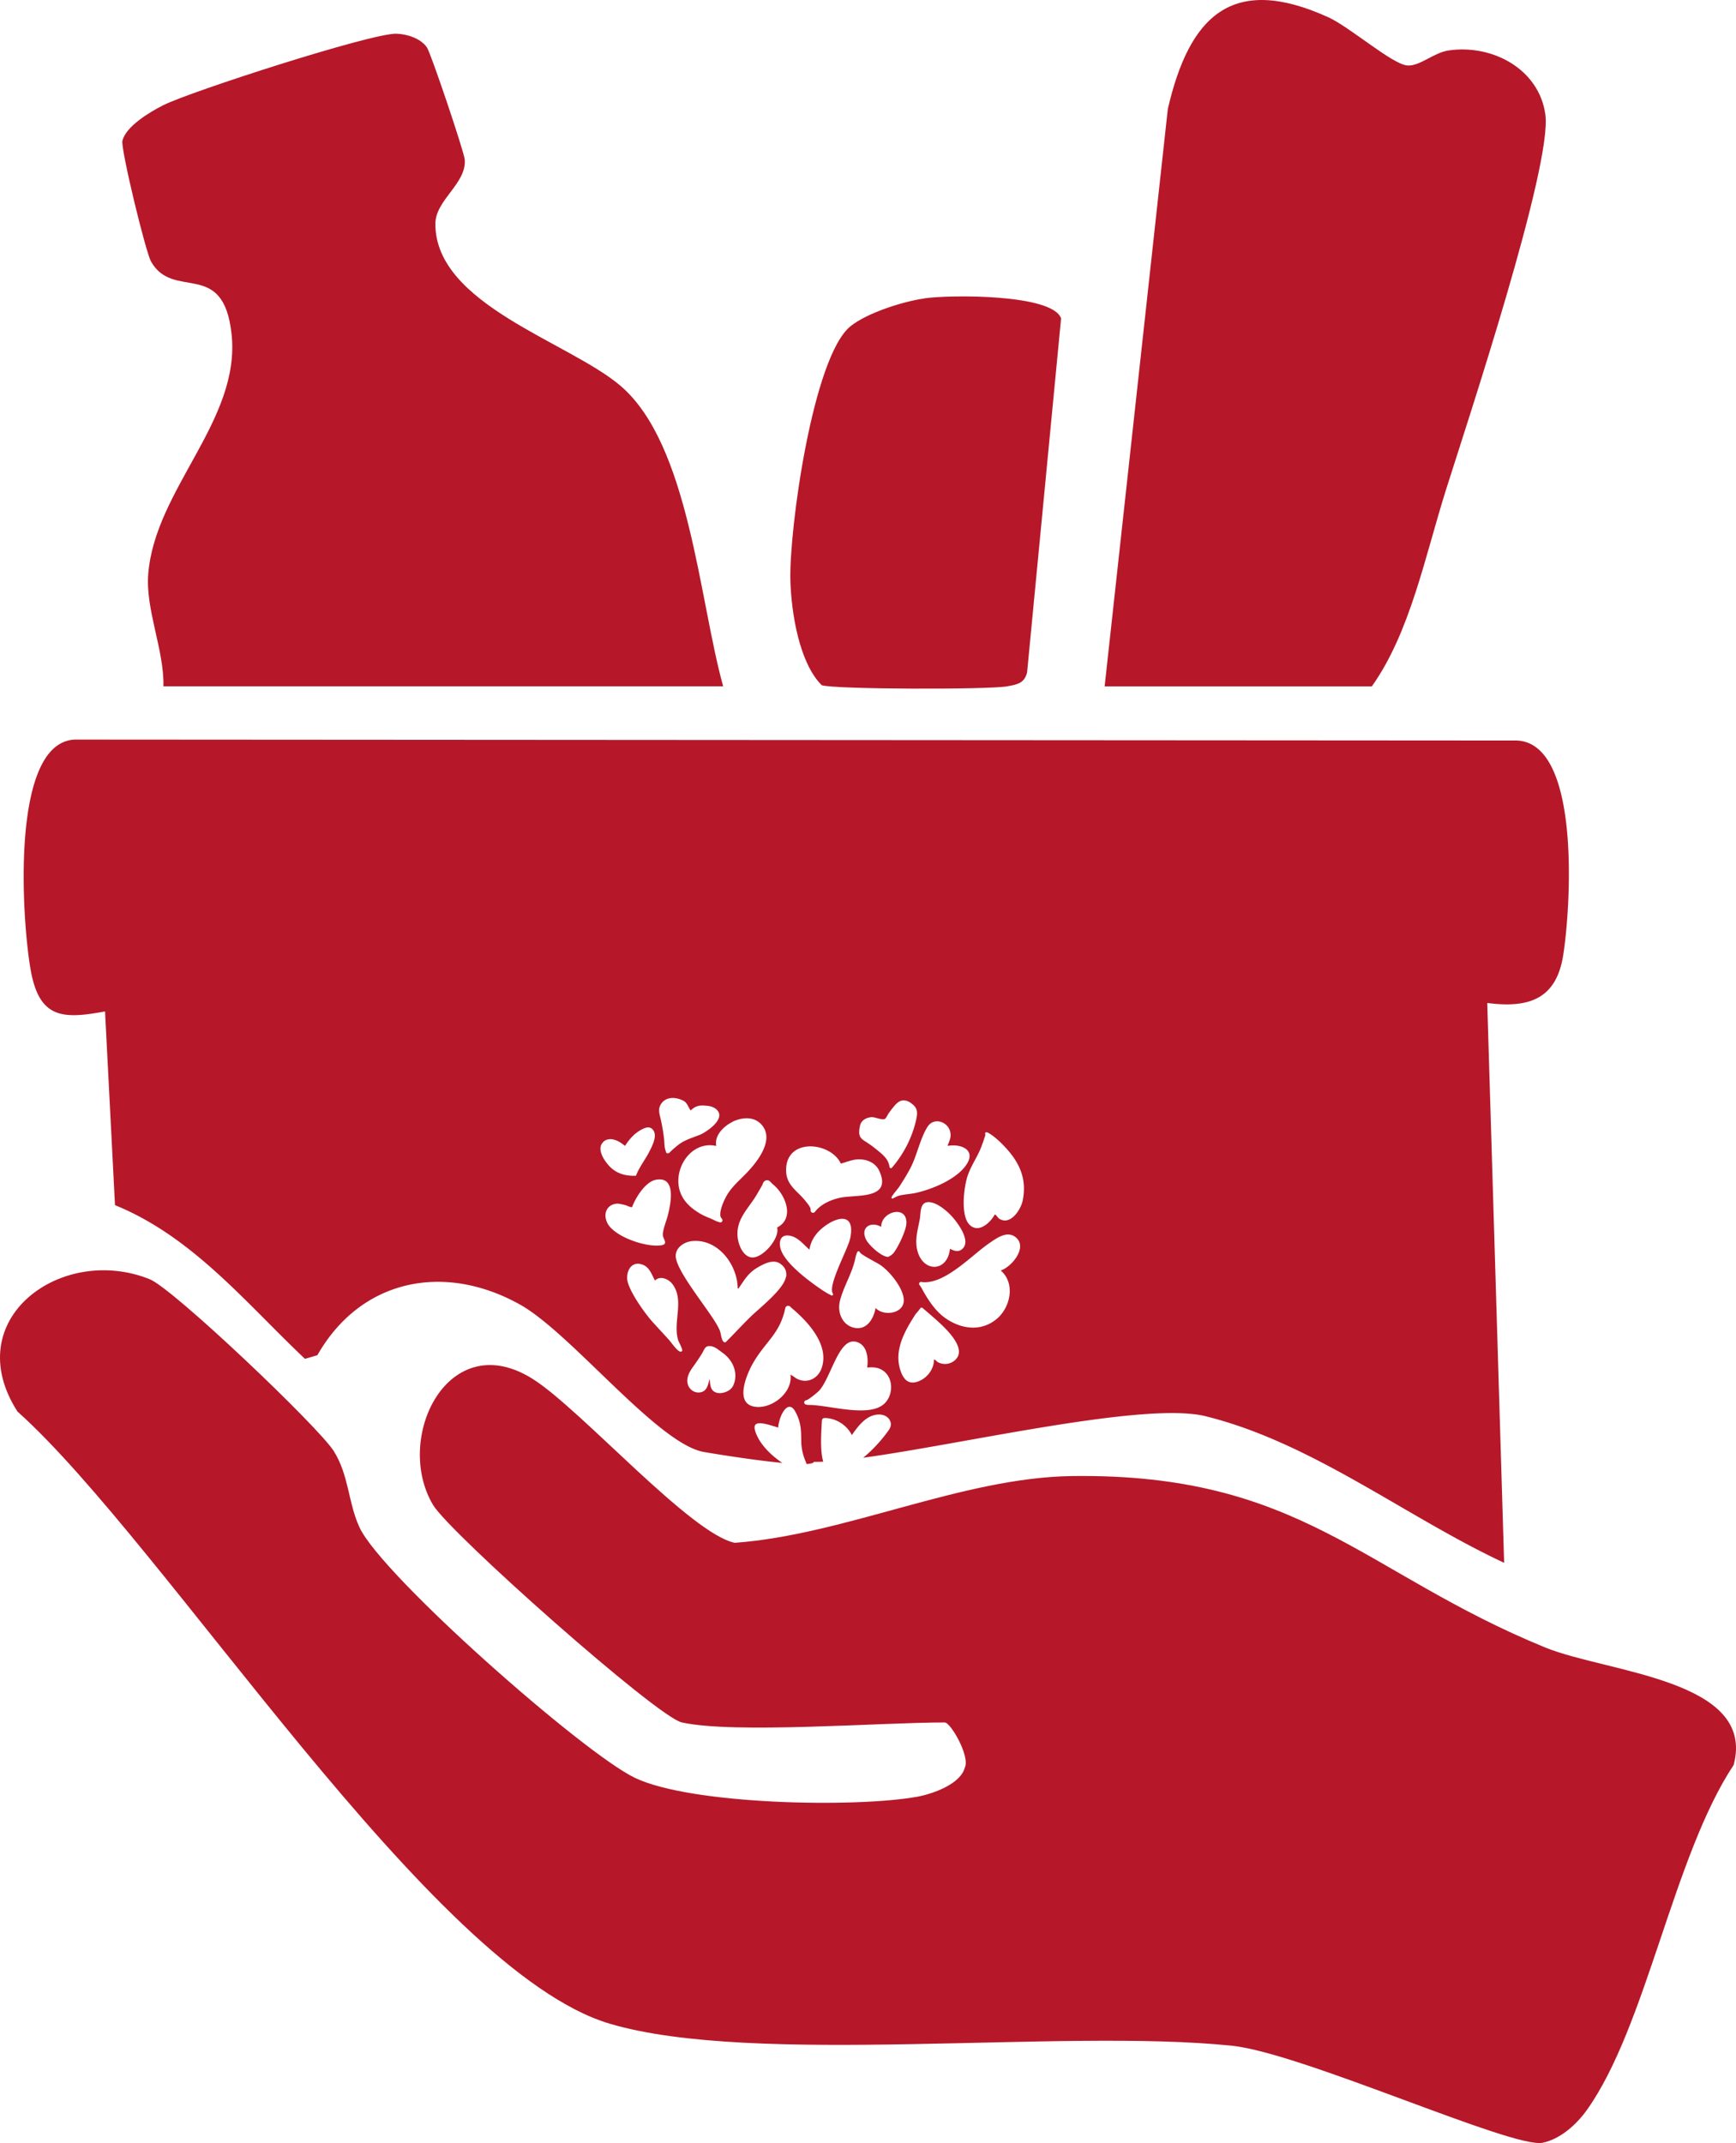
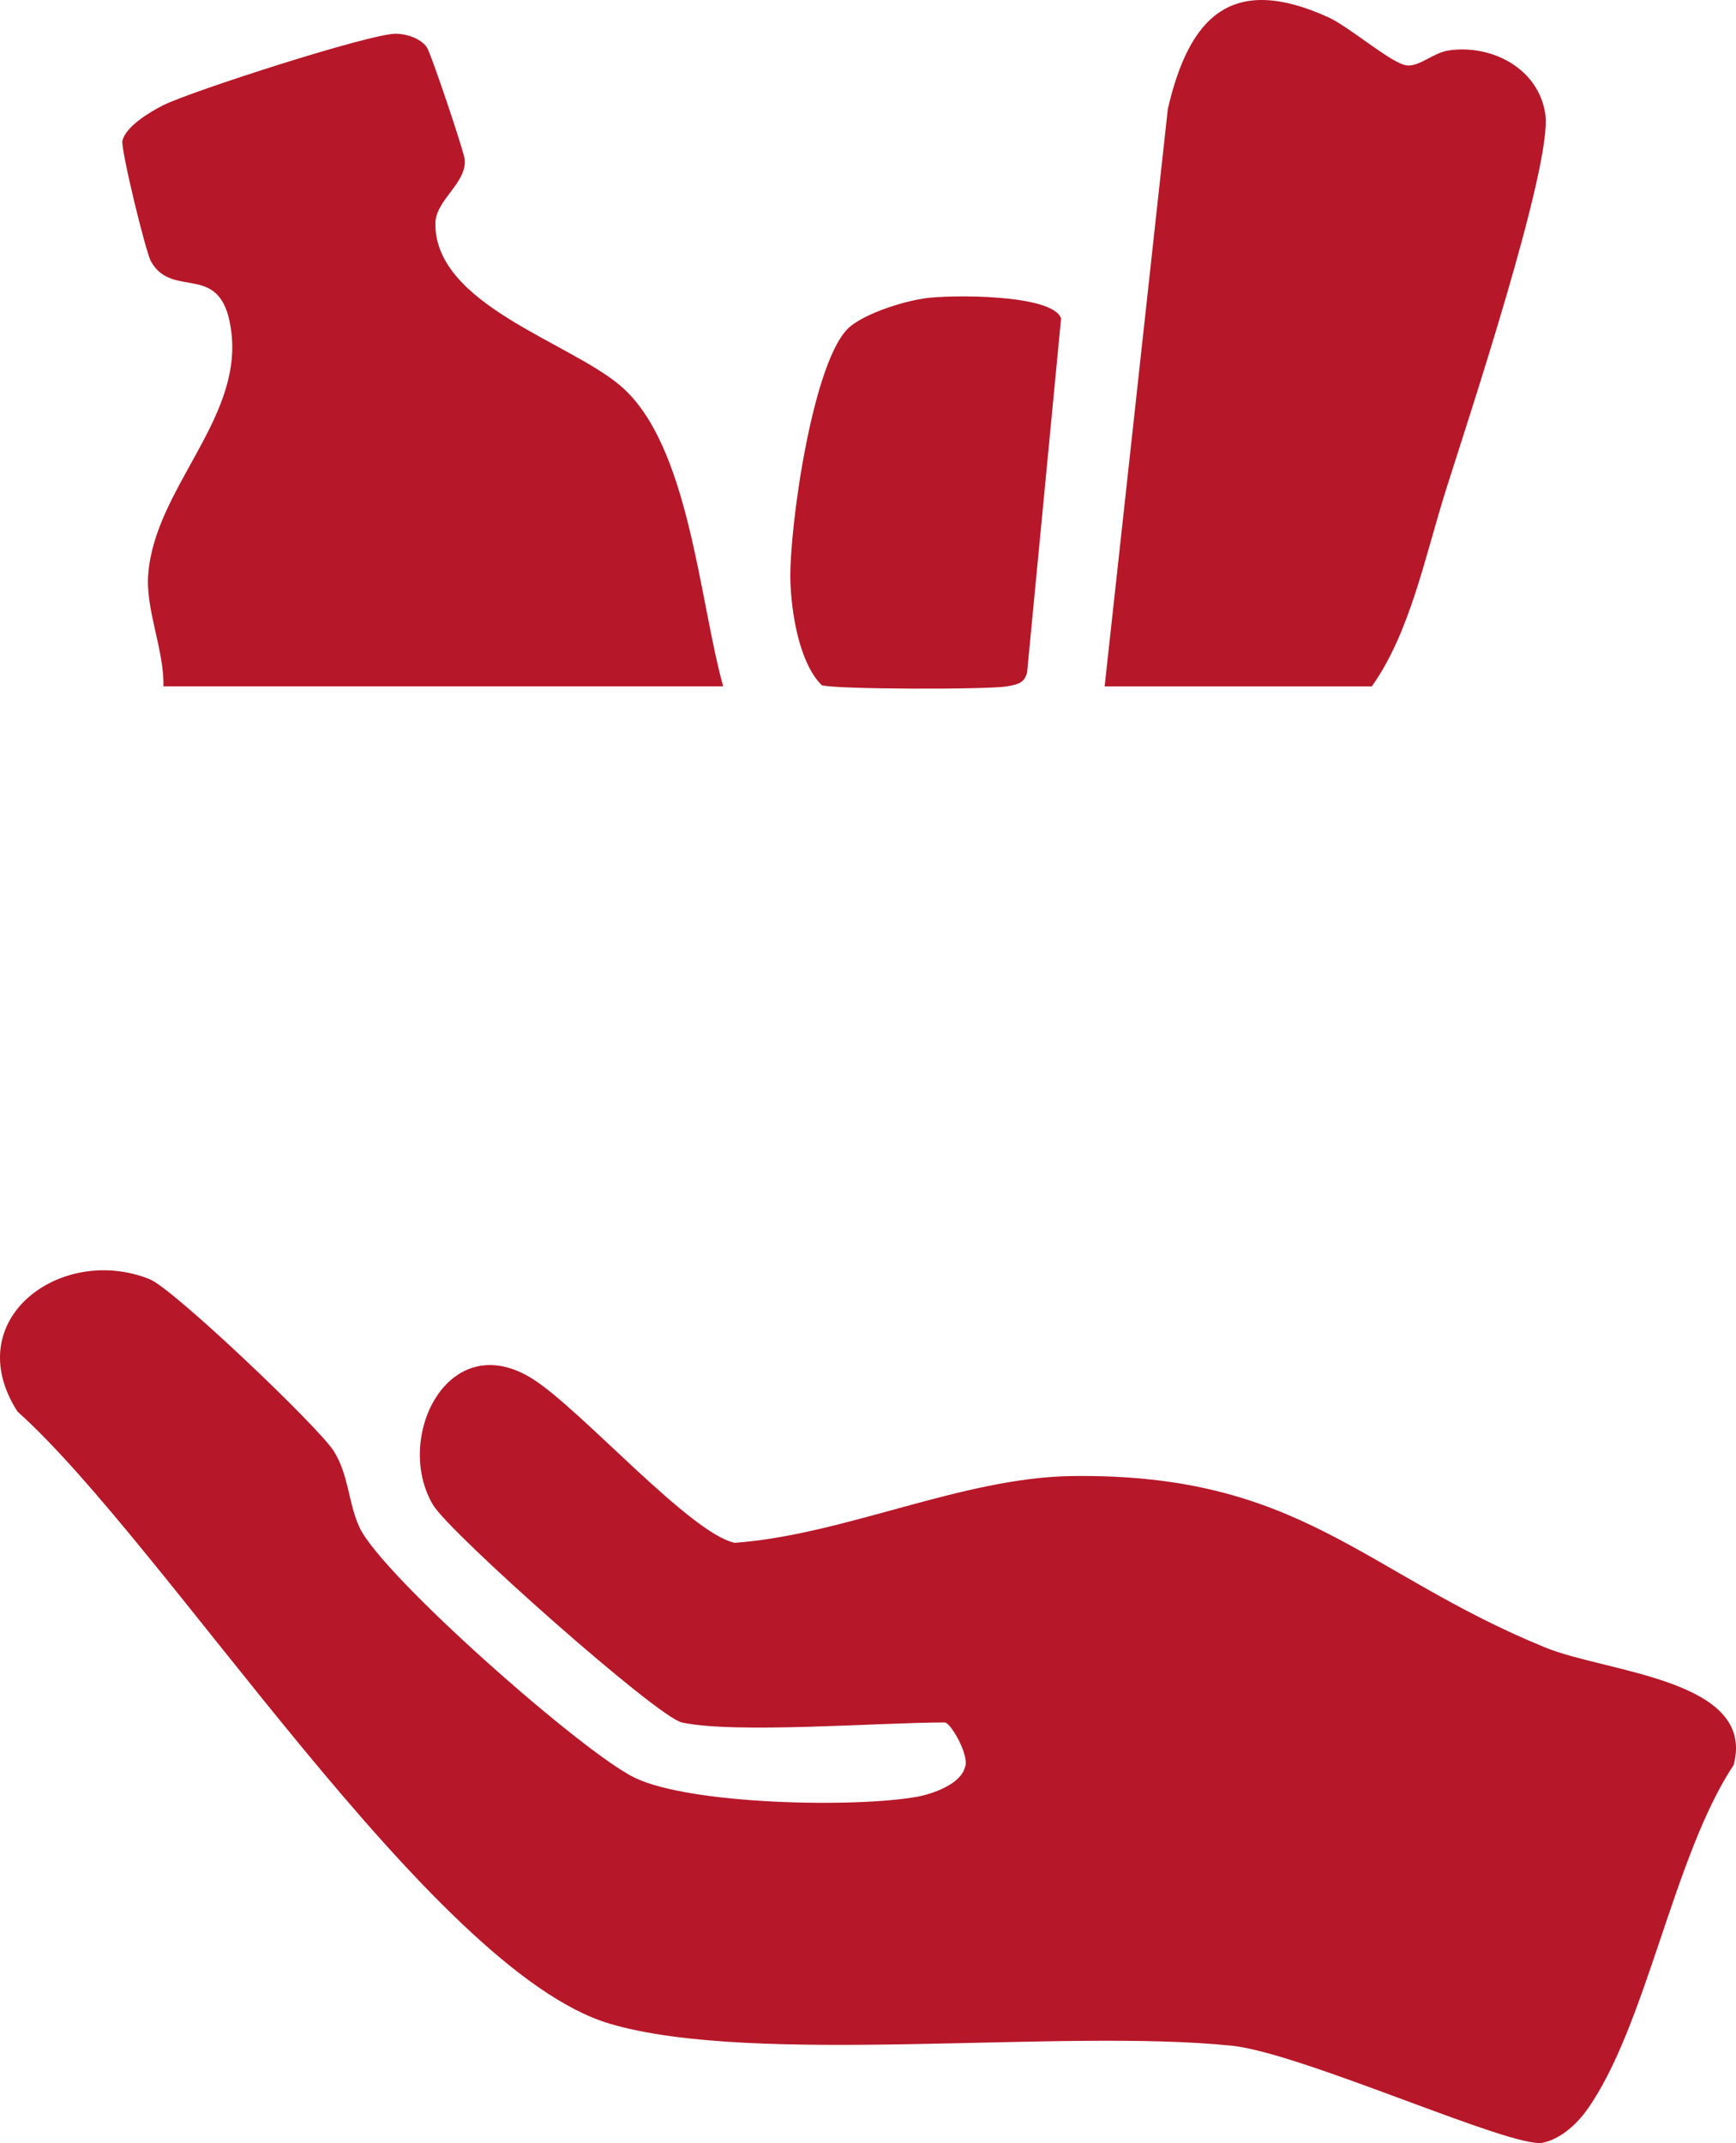
<svg xmlns="http://www.w3.org/2000/svg" id="Ocultar_Capa" data-name="Ocultar Capa" viewBox="0 0 184.94 228.23">
  <defs>
    <style>.cls-1{fill:#b61829}</style>
  </defs>
  <path d="M72.64 183.43c-2.63-.57-24.73-20.17-26.51-23.17-4.23-7.11 1.63-19.13 10.67-13.38 5.15 3.28 16.78 16.47 21.48 17.42 11.75-.86 24.2-6.96 35.96-7.11 24.38-.31 30.96 10.32 50.38 18.26 6.59 2.69 22.51 3.4 20.07 12.51-6.44 9.7-9.29 27.87-15.65 36.76-1.12 1.56-2.84 3.09-4.7 3.47-3.22.65-25.62-9.55-33.09-10.33-18.1-1.89-50.88 2.22-66.3-2.35-19.02-5.63-47.31-51.07-63.09-65.19-6.31-9.84 4.7-17.87 14.09-14.09 2.52 1.01 18.03 15.77 19.62 18.32 1.62 2.61 1.51 5.48 2.73 8.11 2.39 5.14 23.83 24.03 29.34 26.67 5.97 2.86 23.43 3.21 30.08 2.01 1.65-.3 4.63-1.35 5.07-3.12.56-1.17-1.5-4.79-2.15-4.79-6.88 0-22.38 1.23-28 0ZM17.41 73.09c.09-3.85-1.92-8.17-1.62-11.94.71-9.07 9.87-16.38 8.88-25.57-.87-8.08-6.17-3.52-8.57-7.71-.59-1.02-3.25-12.03-3.06-12.87.36-1.55 2.95-3.09 4.36-3.8 2.94-1.47 22.15-7.67 24.81-7.61 1.09.02 2.62.49 3.27 1.46.44.65 3.96 11.11 4.03 11.94.21 2.57-3.13 4.29-3.13 6.86 0 8.61 14.26 12.56 19.74 17.25 7.3 6.25 8.35 22.74 10.92 31.99H17.41ZM117.68 73.09l6.73-61.48c2.3-9.95 6.88-14.41 17.1-9.77 2.27 1.03 6.78 4.98 8.39 5.13 1.34.12 2.83-1.37 4.44-1.6 4.63-.67 9.61 1.96 10.29 6.82.76 5.44-8.32 32.79-10.57 39.92s-3.83 15.25-7.92 20.99h-28.46ZM98.49 31.77c2.76-.39 13.65-.47 14.55 2.14l-3.62 37.69c-.28 1.19-1.1 1.3-2.13 1.49-1.93.36-18.4.33-19.75-.12-2.41-2.4-3.24-7.74-3.34-11.14-.15-5.43 2.4-23.87 6.41-27.09 1.78-1.43 5.6-2.64 7.88-2.96Z" class="cls-1" />
-   <path d="m161.55 78.86-153.56-.1c-7.02.27-5.62 19.7-4.7 24.66.94 5.07 3.43 5.12 7.9 4.29l1.06 20.63c8.28 3.37 13.95 10.43 20.24 16.37l1.32-.39c4.63-8.12 13.52-9.9 21.59-5.39 5.44 3.04 14.61 14.78 19.55 15.69.49.09 5.09.86 8.39 1.17-1.26-.85-2.44-2.03-2.87-3.34-.43-1.3.86-.92 2.43-.42.1-1.29 1.05-3.09 1.81-1.73.68 1.21.63 2.18.65 3.18.01.75.18 1.5.48 2.19.04.09.06.16.09.24.45-.03.73-.1.77-.23.31 0 .65 0 1-.02-.38-1.32-.18-3.41-.15-4.25 0-.12.02-.26.11-.34.07-.06.18-.06.27-.06 1.18.04 2.3.77 2.82 1.82.69-1.01 1.56-2.13 2.79-2.19.35-.02.71.06.98.28.27.21.44.58.37.92-.04.21-.16.39-.28.56-.67.93-1.6 1.98-2.65 2.84 10.81-1.48 30.02-6.02 36.48-4.42 11.38 2.82 21.3 10.71 31.8 15.61l-1.8-59.62c4.32.56 7.32-.33 8.08-5.02.8-4.91 1.99-22.72-4.97-22.93Zm-60.28 41.89c.03.48-.17.85-.33 1.28 1.64-.27 3.19.56 1.83 2.25-1.12 1.4-3.5 2.38-5.22 2.76-.53.12-1.34.16-1.8.3-.18.05-.19.07-.63.29a.106.106 0 0 1-.14-.14c.15-.31.63-.82.86-1.17.44-.68 1.01-1.6 1.34-2.32.54-1.19.95-2.97 1.65-4.03.73-1.1 2.37-.43 2.43.8Zm1.23 12.27c-.42.36-.87.18-1.3-.03-.25 2.52-2.95 2.57-3.5.07-.24-1.1.08-2.13.28-3.19.13-.66-.02-1.82.9-1.85.9-.03 2.05.97 2.61 1.61.6.69 1.99 2.56 1.01 3.39Zm-13.77 4.75c.07.11-.06.24-.17.18-.18-.1-.46-.24-.53-.28-.2-.15-.29-.17-.45-.29-1.31-.89-4.22-2.99-4.47-4.61-.1-.63.07-1.22.8-1.2 1 .04 1.64.92 2.32 1.51.13-.85.55-1.55 1.18-2.13 1.42-1.3 3.77-2.07 3.17.89-.24 1.21-2.43 5.02-1.85 5.93Zm-5-1.8c-.21 1.3-2.77 3.29-3.74 4.23-.92.89-1.78 1.85-2.69 2.74-.42.12-.48-.87-.6-1.2-.06-.17-.19-.41-.28-.57-.91-1.69-4.33-5.73-4.43-7.34-.06-.95.87-1.57 1.73-1.66 2.75-.28 4.84 2.49 4.87 5.03.16.04.11-.03.15-.08.68-.99 1.03-1.63 2.14-2.24.66-.37 1.57-.79 2.26-.29.48.35.7.79.61 1.39Zm5.73 2.66c.31-1.42 1.31-3.02 1.62-4.46.08-.36.09-.46.24-.82.05-.13.24-.13.28 0 .09.27 1.87 1.13 2.25 1.41.98.7 2.47 2.5 2.43 3.77-.04 1.39-2.18 1.67-3 .76-.21 1.14-.92 2.39-2.27 2.11-1.25-.26-1.81-1.59-1.55-2.77Zm5.76-5.22c-.05.06-.09.1-.27.25l-.07.05-.12.07-.13.07c-.71.02-2.09-1.26-2.38-1.87-.61-1.3.53-1.94 1.63-1.33-.04-1.62 2.77-2.4 2.68-.36-.03.75-.87 2.5-1.34 3.11Zm-3.67-13.15c.03-.24.07-.48.19-.69.23-.39.69-.58 1.14-.6.35-.01 1.1.34 1.38.19.16-.09.32-.48.43-.63.16-.22.32-.43.49-.64.26-.32.57-.65.98-.7.35-.04.69.12.97.34.18.14.36.31.46.52.17.36.1.77.02 1.16-.42 1.89-1.32 3.67-2.59 5.14-.08.1-.25.05-.26-.08a1.89 1.89 0 0 0-.29-.79c-.31-.46-.77-.8-1.2-1.15-.37-.3-.76-.57-1.16-.82-.51-.33-.63-.62-.56-1.25Zm-1.98 3.66c.66-.18 1.29-.47 1.99-.46.88.02 1.73.4 2.11 1.23 1.38 3.03-2.32 2.52-4.05 2.84-1.01.19-2.16.68-2.8 1.52-.17.22-.52.07-.46-.21.05-.23-.39-.74-.54-.93-.94-1.19-2.23-1.74-2.06-3.63.28-3.11 4.76-2.63 5.82-.36Zm-7.16 2.26c1.28 1.08 2.28 3.57.38 4.54.31 1.19-1.63 3.39-2.78 3.18-.93-.17-1.39-1.46-1.44-2.29-.11-1.74 1.04-2.8 1.89-4.13.12-.18.64-1.09.75-1.28 0-.02.02-.03.02-.05l.07-.17c.08-.19.27-.32.48-.29.23.03.33.24.63.5Zm-4.4-6.71c1.03-.49 2.29-.62 3.12.3 1.43 1.61-.47 3.98-1.61 5.16-.67.7-1.41 1.32-1.95 2.14-.36.55-.95 1.8-.82 2.45.02.09.08.18.16.28.15.18-.03.44-.24.37-.32-.1-.41-.14-.63-.25-.43-.21-.91-.37-1.3-.59-1.13-.63-2.13-1.5-2.4-2.83-.48-2.35 1.44-5.03 3.97-4.46-.24-1.11.8-2.12 1.72-2.56Zm-7.73-1.59c.11-.38.42-.7.78-.84.53-.21 1.14-.1 1.66.14.51.24.53.62.86 1.08.6-.58 1.05-.57 1.83-.49.31.03.62.14.86.33 1.03.83-.38 2.03-1.44 2.62-.07.04-.15.07-.22.11-.6.24-1.25.44-1.81.74-.4.21-.74.51-1.08.8-.01 0-.02.02-.03.03-.1.09-.2.18-.3.28-.04.04-.08.09-.13.11-.06.02-.11.05-.18.03-.03 0-.05-.02-.07-.04-.02-.02-.04-.03-.05-.06-.02-.06-.03-.12-.05-.17-.02-.08-.05-.17-.07-.25-.07-.34-.06-.7-.1-1.05-.08-.69-.2-1.38-.35-2.05-.1-.44-.25-.87-.12-1.32Zm-6.05 3.76c.72-.7 1.72-.14 2.35.39.44-.67.95-1.28 1.66-1.68.4-.22.91-.48 1.29-.07.57.62-.06 1.78-.38 2.41-.44.85-1.06 1.62-1.4 2.52-1.07.04-2.03-.2-2.79-.98-.56-.57-1.45-1.87-.71-2.59Zm.48 8.61c-.49-.94-.1-1.99 1.03-2.07.16-.01.71.11.88.16.17.04.61.28.72.2.37-.99 1.41-2.69 2.53-2.9 2.21-.41 1.59 2.53 1.28 3.77-.13.54-.61 1.71-.53 2.18.07.42.59.91-.19 1.03-1.56.24-4.96-.89-5.73-2.37Zm7.96 13.62c-.05.07-.12.07-.2.07-.33-.04-1-1.05-1.3-1.36-.48-.53-1.13-1.23-1.65-1.8-.8-.88-2.69-3.5-2.71-4.65-.02-1.02.61-1.87 1.7-1.43.71.29.93 1.07 1.27 1.67.55-.56 1.45-.16 1.85.37 1.32 1.72.02 4.07.62 5.99.07.22.53 1 .41 1.16Zm5.51 3.52c-.07.19-.17.37-.32.51-.47.47-1.62.72-2.03.04-.2-.34-.18-.72-.23-1.09-.18.59-.25 1.27-.95 1.42-.04 0-.09.02-.14.02-.32.03-.64-.08-.88-.3-.17-.15-.3-.36-.36-.58-.11-.38-.03-.8.14-1.16.17-.36.41-.68.64-1 .27-.38.53-.77.77-1.17.2-.34.28-.72.72-.73.56-.02.97.38 1.39.68.46.32.85.74 1.11 1.25.33.65.4 1.44.14 2.11Zm6.7-.57c-.1-.05-.63-.46-.67-.4.26 1.96-2.17 3.79-3.98 3.35-1.97-.47-.63-3.53 0-4.62 1.35-2.33 2.86-3.1 3.43-5.85.05-.23.34-.32.52-.16l.05.05c.11.12.17.16.3.27 1.68 1.45 3.81 3.82 3.01 6.21-.38 1.15-1.55 1.72-2.66 1.15Zm9.16 2.8c-1.66 1.28-5.66.05-7.71 0-.25 0-.37-.01-.49-.05-.22-.06-.22-.37 0-.44.05-.02.1-.03.15-.05.24-.1 1.09-.78 1.29-1 1.06-1.17 1.83-4.44 3.14-5.1.51-.26 1.1-.08 1.48.32.54.57.59 1.6.48 2.33.47-.02.84-.05 1.29.12 1.58.61 1.64 2.9.38 3.87Zm7.7-4.77c-.52.45-1.23.53-1.83.21-.16-.09-.23-.27-.41-.27 0 .98-.67 1.89-1.55 2.27-1.02.44-1.62 0-1.98-.99-.81-2.23.41-4.32 1.58-6.14.18-.2.35-.4.5-.61.05-.08.16-.09.23-.03.39.33 1.5 1.28 1.97 1.73.83.8 2.76 2.72 1.48 3.83Zm4.87-9.55c1.58 1.35 1.05 3.93-.43 5.16-1.68 1.4-3.83 1.08-5.5-.11-1.05-.75-1.83-1.93-2.52-3.21-.05-.08-.1-.16-.16-.24a.673.673 0 0 1-.07-.11c-.06-.13.05-.28.19-.27.1.01.12.01.18.02 2.43.2 5.23-2.89 7.12-4.17.79-.54 1.91-1.37 2.83-.57 1.23 1.07-.49 3.13-1.64 3.5Zm2.34-7.45c-.21 1.01-1.34 2.71-2.52 1.92-.13-.08-.36-.49-.46-.42-.47.85-1.69 2.01-2.65 1.11-1.03-.95-.64-4.11-.21-5.32.4-1.13 1.14-2.12 1.52-3.25.05-.14.17-.45.25-.73 0-.02 0 0 .08-.22.02-.04 0-.12-.01-.2-.02-.1.07-.19.17-.16.07.02.15.04.22.09.63.38 1.21.93 1.71 1.46 1.54 1.64 2.38 3.4 1.9 5.72Z" class="cls-1" />
</svg>